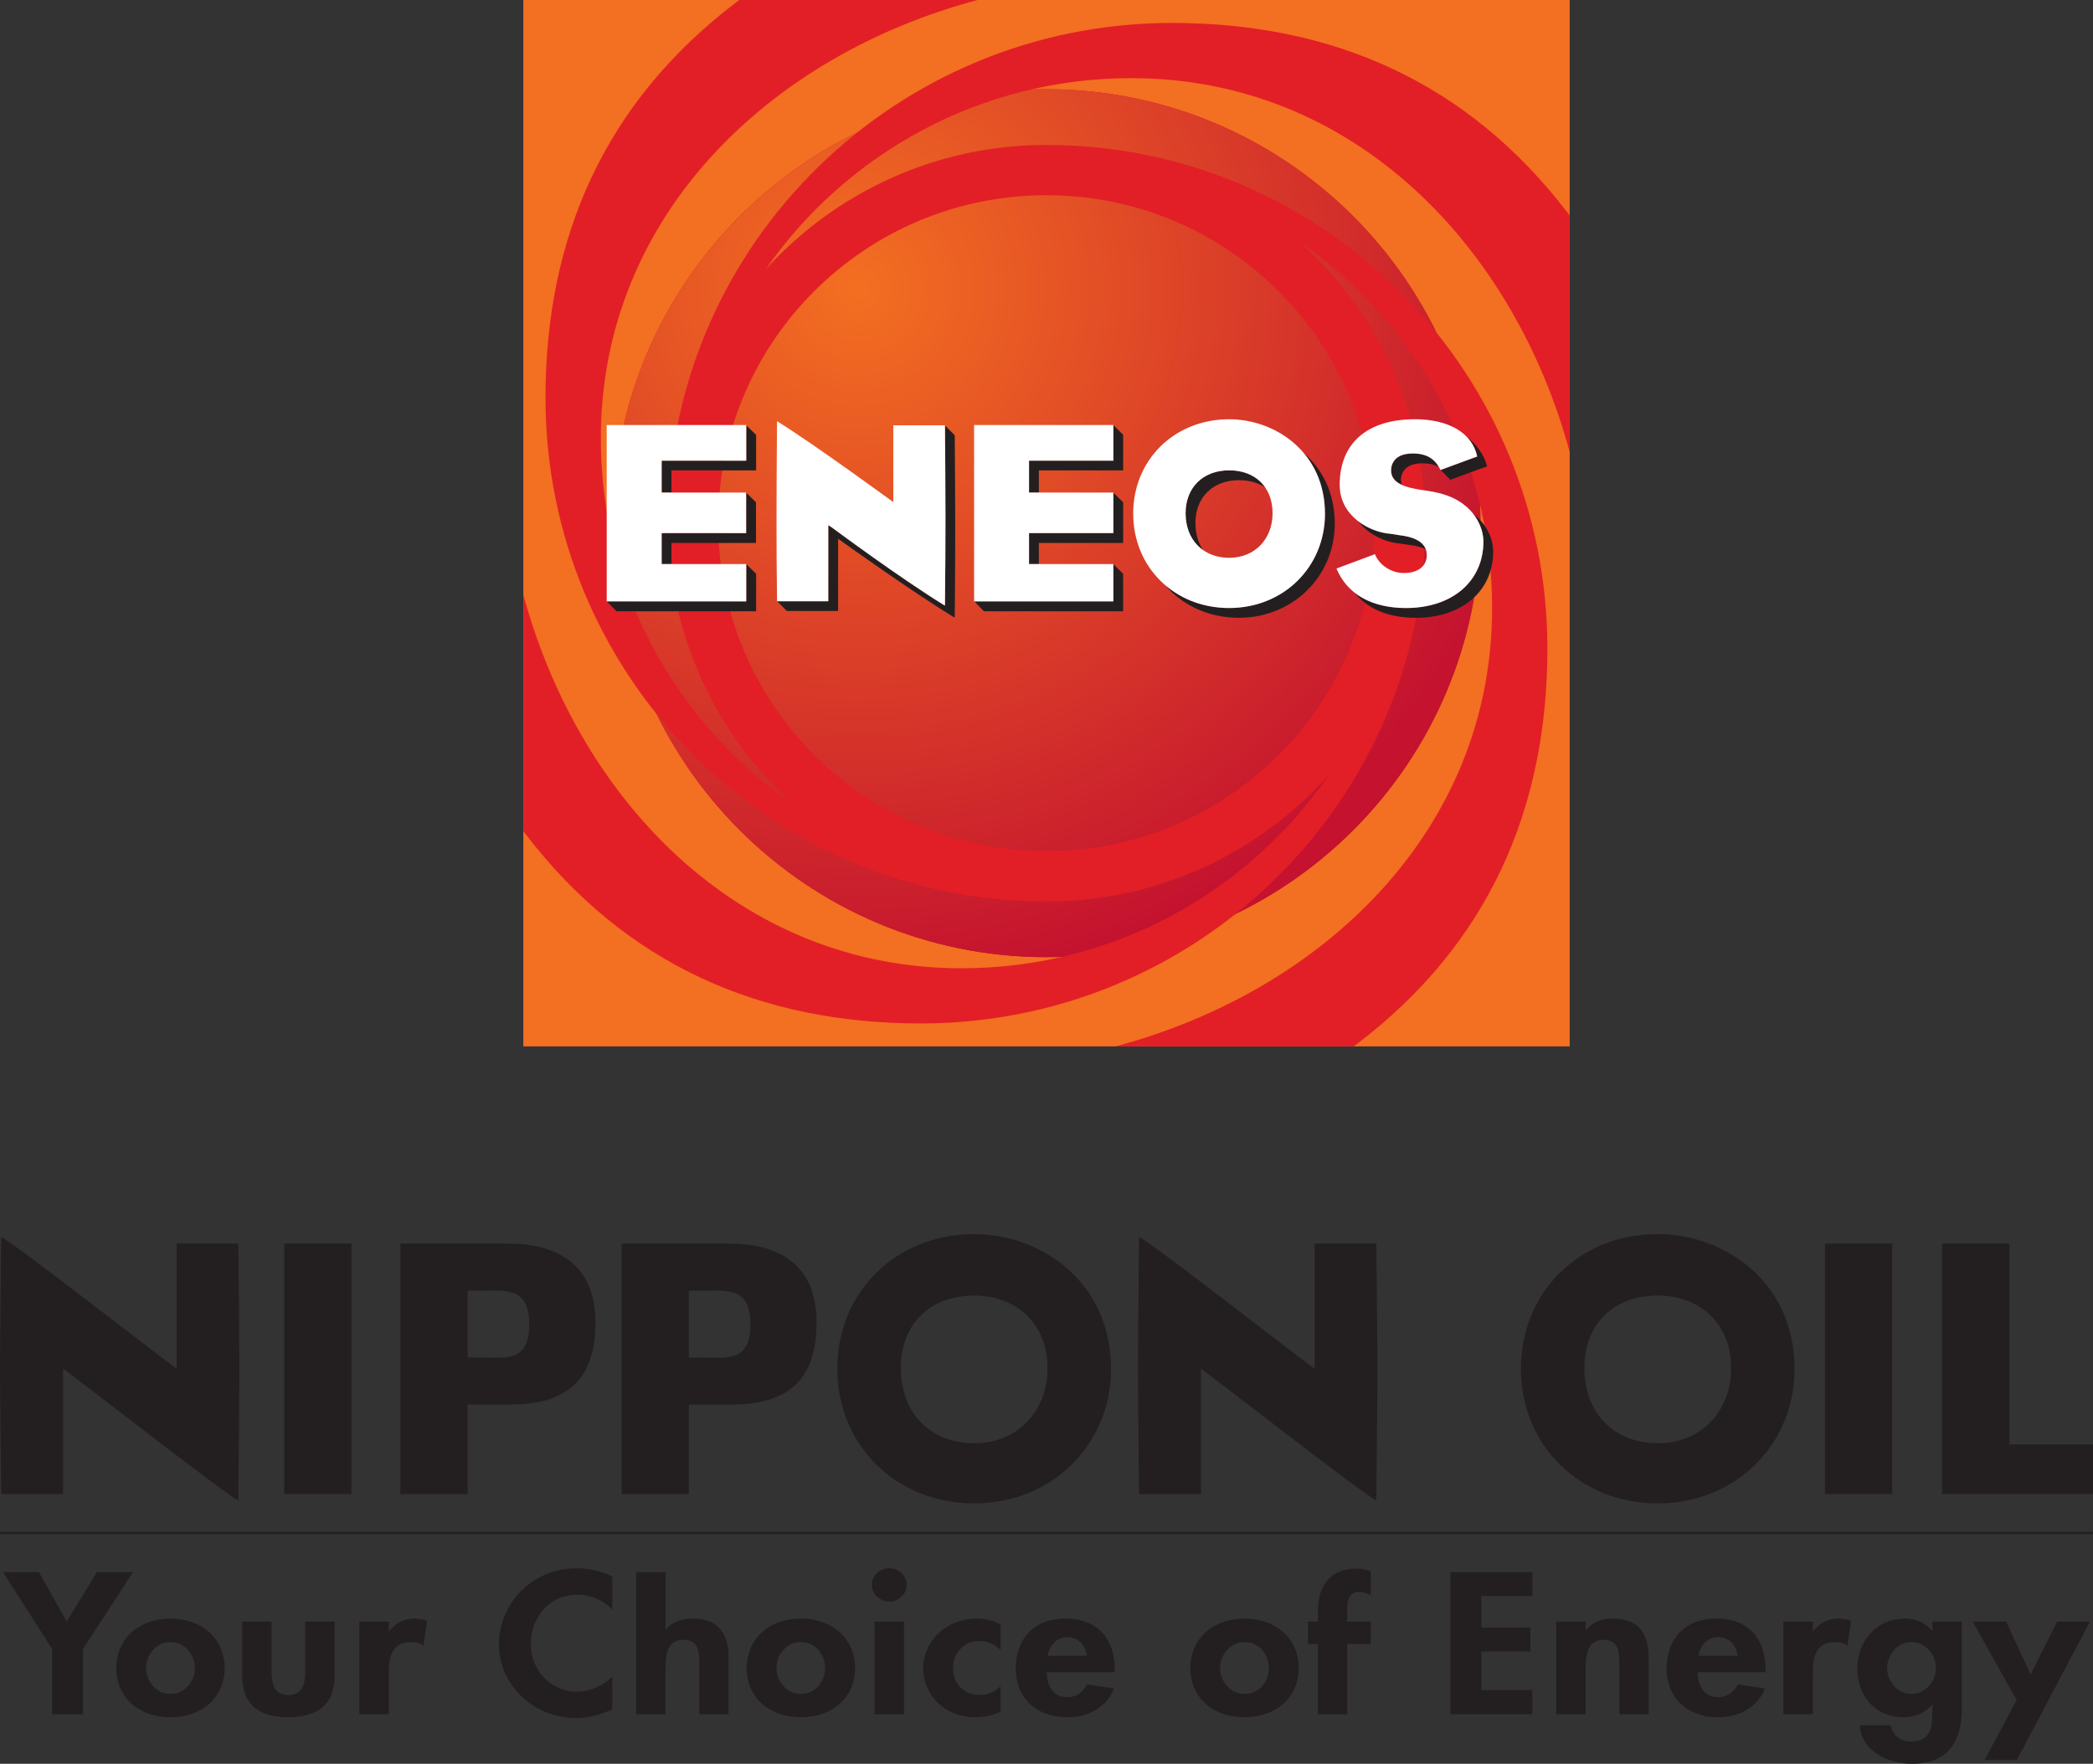
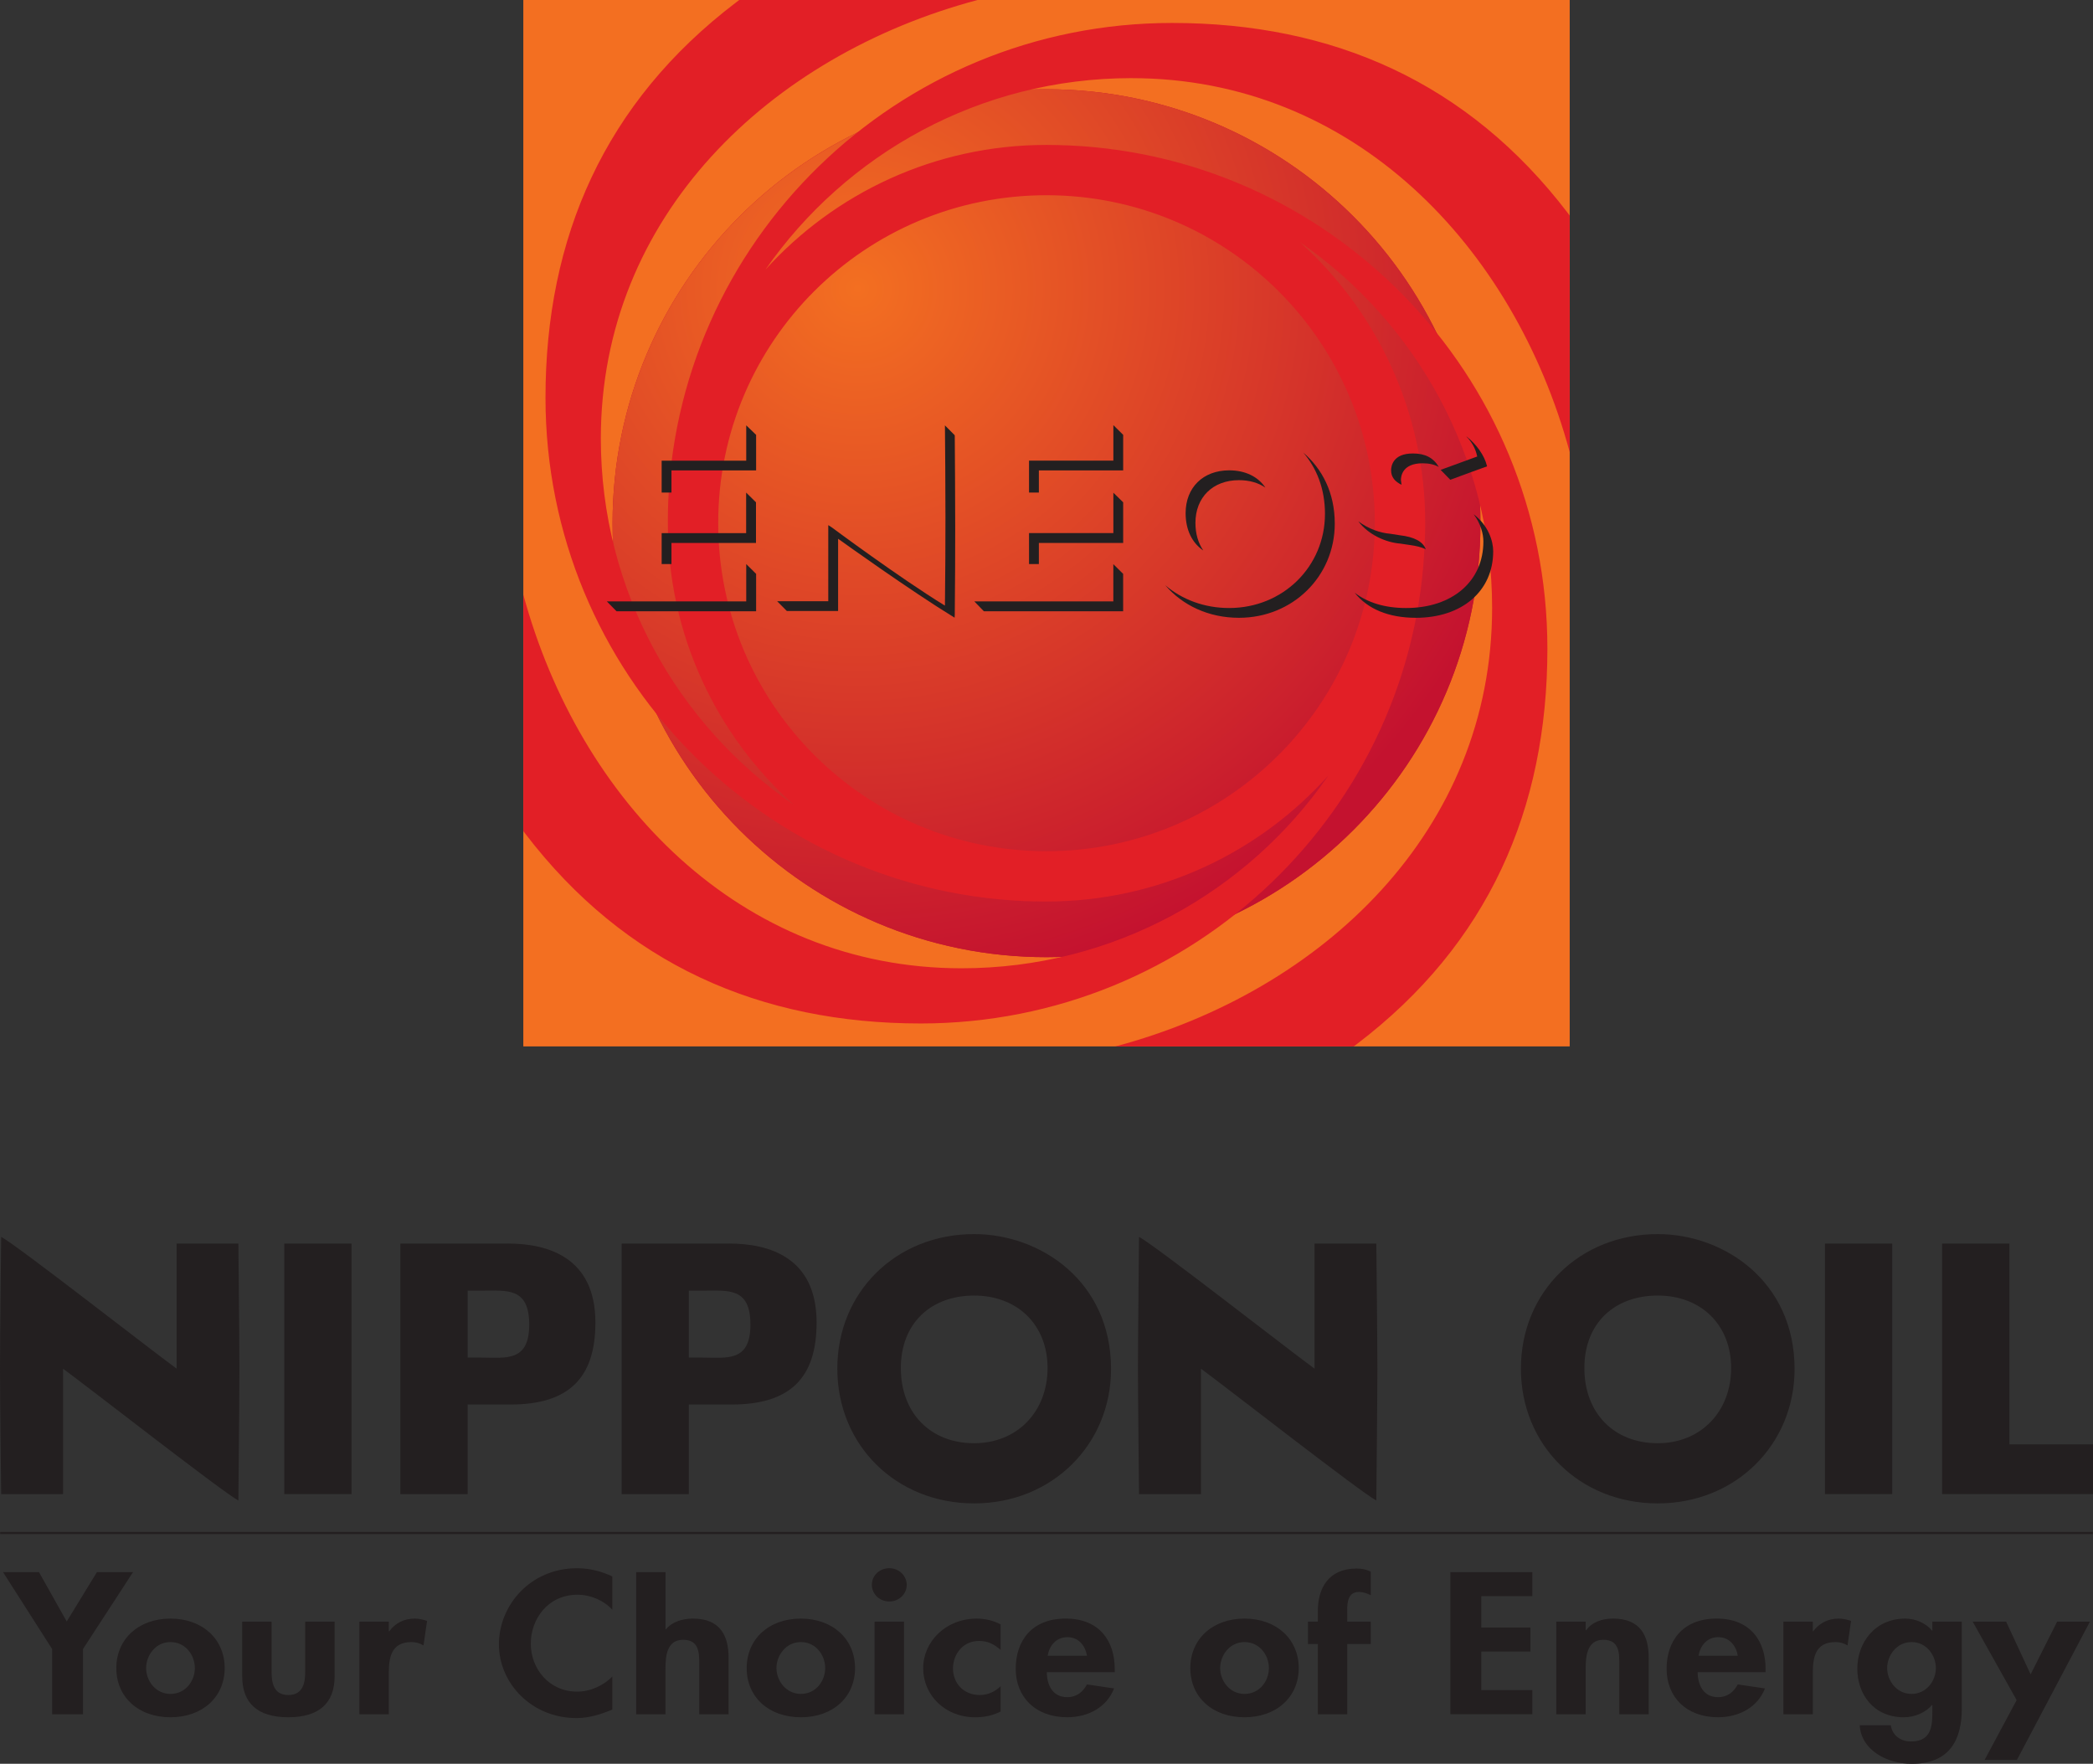
<svg xmlns="http://www.w3.org/2000/svg" id="Ebene_1" viewBox="0 0 1427.17 1202.67">
  <rect x="0" y="0" width="1427.17" height="1202.67" fill="#333333" stroke="none" />
  <defs>
    <style>.cls-1{fill:#fff;}.cls-2{fill:#f36f21;}.cls-3{fill:#231f20;}.cls-4{fill:#c4122f;}.cls-5{fill:url(#Unbenannter_Verlauf);}.cls-6{fill:#e21f26;}</style>
    <radialGradient id="Unbenannter_Verlauf" cx="950.02" cy="1023.05" fx="950.02" fy="1023.05" r="1" gradientTransform="translate(-457794.34 493783.46) scale(482.49 -482.47)" gradientUnits="userSpaceOnUse">
      <stop offset="0" stop-color="#f36f21" />
      <stop offset="1" stop-color="#c4122f" />
    </radialGradient>
  </defs>
  <path class="cls-2" d="M356.84,0h713.51v713.51H356.84V0h0Z" />
  <path class="cls-4" d="M1009.49,356.73c0,163.45-132.47,295.93-295.93,295.93s-295.87-132.48-295.87-295.93S550.19,60.85,713.56,60.85s295.93,132.48,295.93,295.88" />
  <path class="cls-5" d="M1009.49,356.73c0,163.45-132.47,295.93-295.93,295.93s-295.87-132.48-295.87-295.93S550.19,60.85,713.56,60.85s295.93,132.48,295.93,295.88" />
  <path class="cls-6" d="M771.46,53.29c151.29,0,260.74,114.32,298.88,254.97v-161.28l-1.18-1.58C1001,56.01,908.72,15.65,799.2,15.65c-187.6,0-340.3,149.34-343.81,334.73l.11-1.77c-.11,2.63-.11,5.29-.11,8,0,76.32,33.15,144.83,85.84,192.13l1.98,1.7-2.03-1.7c-79.46-54.73-131.49-146.22-131.49-249.76,0-151.63,115.32-261.3,256.88-298.98h-162.51l-2.21,1.69c-89.48,68.02-129.89,160.2-129.89,269.53,0,187.43,149.51,339.94,335.12,343.47l-1.1-.12c2.51.12,5.02.14,7.57.14,76.49,0,145.13-33.28,192.37-86.07l-.21.27c-54.81,79.3-146.33,131.33-250.07,131.33-151.13,0-260.62-114.2-298.8-254.76v161.18l1.11,1.5c68.19,89.39,160.43,129.71,269.92,129.71,185.68,0,337.15-146.19,343.65-328.88.19-4.1.3-8.24.3-12.36,0-76.11-33.1-144.45-85.55-191.62,79.25,54.75,131.17,146.14,131.17,249.51,0,151.68-115.36,261.27-256.89,299.01h162.52l2.22-1.67c89.46-68.03,129.84-160.18,129.84-269.55,0-187.24-149.22-339.67-334.57-343.41-2.28-.06-4.66-.09-7.02-.09-76.02,0-144.33,32.82-191.59,85.04,54.86-78.87,146.17-130.57,249.49-130.57M694.29,613.96l1.98.17-1.98-.17M743.84,100.6l-.4-.09.4.09M713.57,133.12c123.68,0,223.88,100.16,223.88,223.49s-100.2,223.8-223.88,223.8-223.84-100.16-223.84-223.8,100.14-223.49,223.84-223.49" />
  <path class="cls-3" d="M651.03,297.22l-.11-.53-6.65-6.67.06.51c.14,17.28.35,38.04.35,62.24,0,18.09-.09,38.03-.35,59.74l-.06.41c-30.52-18.68-76.49-52.87-76.94-53.2l-2.55-1.65v51.9h-34.85l6.6,6.65h34.95v-49.24l2.55,1.78c.4.3,46.42,33.37,76.89,52.03l.11-1.97c.23-21.74.3-41.66.3-59.75,0-24.17-.2-45-.3-62.25M820.48,375.35c-3.38-4.97-5.34-11.29-5.34-18.77,0-17.48,11.9-29.17,29.68-29.17,7.1,0,13.19,1.77,18.01,5.06-5.02-7.45-13.68-11.76-24.68-11.76-17.8,0-29.7,11.72-29.7,29.2,0,11.39,4.43,20.28,12.03,25.44" />
  <path class="cls-3" d="M888.72,308.64c8.95,10.45,14.75,24.46,14.75,41.74,0,36-28.71,64.21-65.33,64.21-17.07,0-32.16-5.83-43.57-15.53,11.79,13.75,29.59,22.2,50.24,22.2,36.64,0,65.34-28.24,65.34-64.22,0-21.3-8.75-37.48-21.43-48.4M954.45,364.97l-6.38-1c-6.87-.53-15.13-3.39-21.87-8.51,7.12,9.41,19.08,14.45,28.56,15.19l6.41.95c4.51.6,8.19,1.52,11.03,2.91-1.86-5.2-7.84-8.41-17.74-9.54M1007.21,310.94l.11.32c-2.87,1-21.05,7.74-24.98,9.13l6.58,6.76c3.87-1.4,22.22-8.22,25.07-9.16l-.09-.39c-1.74-7.23-7.29-14.68-13.63-19.75l-.44-.26c3.73,3.67,6.29,8.19,7.36,13.36" />
  <path class="cls-3" d="M1004.86,350.66c4.91,6.49,6.63,13.58,6.63,18.58,0,27.15-21.19,45.35-52.75,45.35-14.41,0-26.3-3.68-35.03-10.46,8.76,11.12,23.13,17.13,41.7,17.13,31.59,0,52.77-18.25,52.77-45.35,0-6.85-3.19-17.48-13.32-25.26M963.37,309.21c-13.72,0-14.81,8.8-14.81,11.49,0,4.86,2.85,7.78,7.12,9.86l-.43-3.21c0-2.7,1.03-11.45,14.8-11.45,4.43,0,8.06.83,11.06,2.52-3.69-6.27-9.29-9.22-17.74-9.22M508.84,410.09h-95.03l6.59,6.71h95.18v-25.5l-6.74-6.69v25.48M451.17,384.61h6.69v-14.38h57.63v-27.72l-6.71-6.63v27.64h-57.61v21.09M508.84,290.02v24.1h-57.67v21.75h6.69v-15.12h57.72v-24.23l-6.74-6.5M759.18,410.09h-94.79l6.49,6.71h94.97v-25.5l-6.69-6.61v25.4M759.18,363.51h-57.51v21.11h6.71v-14.38h57.49v-27.72l-6.69-6.56v27.57M759.18,289.89v24.22h-57.51v21.75h6.71v-15.12h57.49v-24.23l-6.69-6.63" />
-   <path class="cls-1" d="M529.49,354c0,17.05.05,34.22.35,55.79v.19h34.95v-51.9l2.55,1.65c.45.32,46.42,34.51,76.94,53.2l.06-.41c.26-21.71.35-41.65.35-59.74,0-24.2-.21-44.97-.35-62.24l-.06-.54h-35.15v52.33l-2.49-1.78c-.56-.26-48.39-35.54-76.8-53.39-.2,26.77-.35,46.74-.35,66.85M772.7,350.18c0,36.66,28.07,64.41,65.44,64.41s65.33-28.21,65.33-64.21c0-41.85-33.68-64.5-65.33-64.5-37.37,0-65.44,27.66-65.44,64.3M808.44,349.91c0-17.49,11.91-29.2,29.7-29.2s29.59,11.45,29.59,29.2-12.18,30.44-29.59,30.44-29.7-12.02-29.7-30.44M913.51,330.7c0,21.15,20.18,32.17,34.55,33.28l6.38,1c12.24,1.43,18.44,6.03,18.44,13.53s-5.85,12.23-15.68,12.23c-8.56,0-16.77-5.51-19.66-12.87-2.67.98-11.36,4.25-26.21,9.79l.11.27c7.2,17.22,23.96,26.67,47.3,26.67,31.56,0,52.75-18.2,52.75-45.35,0-10.23-7.13-28.87-33.78-33.79l.15-.08c-.73,0-2.1-.3-4.51-.72l-4-.56c-10.76-1.68-20.8-4.36-20.8-13.39,0-2.7,1.09-11.49,14.81-11.49,9.34,0,15.23,3.53,18.85,11.28,3.91-1.46,22.23-8.24,25.1-9.24l-.12-.32c-3.39-15.63-19.26-25.06-42.37-25.06-32.62,0-51.32,16.4-51.32,44.81M508.84,384.61h-57.67v-21.11h57.61v-27.63h-57.61v-21.75h57.67v-24.29h-95.14v120.26h95.14v-25.48M759.18,384.61h-57.51v-21.11h57.51v-27.63h-57.51v-21.75h57.51v-24.29h-94.97v120.26h94.97v-25.48" />
  <path class="cls-3" d="M.11,1044.59h1426.97v1.48H.11v-1.48ZM2.08,1071.98h24.5l18.91,33.66,20.6-33.65h24.62l-34.12,52.43v44.48h-21.04v-44.47l-33.48-52.44M116.23,1119.68c10.33,0,16.63,8.97,16.63,17.73s-6.3,17.62-16.63,17.62-16.6-9.16-16.6-17.62,6.29-17.73,16.6-17.73M116.23,1103.67c-21.87,0-36.91,14.06-36.91,33.74s14.9,33.54,36.91,33.54,36.98-13.97,36.98-33.54-14.99-33.74-36.98-33.74M185.19,1105.73v34.22c0,7.23,1.24,15.83,11.41,15.83s11.51-8.6,11.51-15.83v-34.22h20.06v37.26c0,18.33-10.6,27.96-31.56,27.96s-31.46-9.63-31.46-27.96v-37.26h20.06M265.13,1112.36h.3c3.97-5.53,9.98-8.69,17.44-8.69,2.87,0,5.76.71,8.33,1.57l-2.42,16.74c-2.5-1.54-5.38-2.34-8.32-2.3-13.86,0-15.34,11.04-15.34,20.9v28.32h-20.06v-63.17h20.06v6.63M417.54,1097.65c-5.85-6.38-14.75-10.25-23.75-10.25-20.25,0-31.86,16.67-31.86,33.37s12.06,32.7,31.71,32.7c9.01,0,18.05-4.28,23.9-10.31v22.55c-7.91,3.27-15.8,5.79-24.53,5.79-30.34,0-52.81-23.53-52.81-50.32s21.65-51.85,53.26-51.85c8.45,0,16.77,2.09,24.08,5.61v22.7M453.79,1071.98v39.06h.23c4.24-5.16,11.27-7.37,18.44-7.37,18.88,0,24.34,11.96,24.34,26.65v38.58h-20v-33.41c0-7.6.38-17.38-11.02-17.38s-11.99,11.93-11.99,19.53v31.26h-20.01v-96.91h20.01M546.12,1119.68c10.27,0,16.56,8.97,16.56,17.73s-6.29,17.62-16.56,17.62-16.67-9.16-16.67-17.62,6.29-17.73,16.67-17.73M546.12,1103.67c-21.98,0-36.97,14.06-36.97,33.74s14.9,33.54,36.97,33.54,36.92-13.97,36.92-33.54-15.05-33.74-36.92-33.74M596.35,1105.73h20.06v63.19h-20.06v-63.19ZM618.27,1080.63c0,6.38-5.3,11.37-11.88,11.37s-11.88-4.98-11.88-11.37,5.24-11.32,11.88-11.32,11.88,5.18,11.88,11.32M682.3,1125.05c-4.33-3.85-8.6-6.15-14.75-6.15-11.32,0-17.73,9.52-17.73,18.74,0,9.9,6.97,18.14,18.42,18.14,5.47,0,10.47-2.42,14.07-6.03v17.28c-5.45,2.79-11.17,3.93-17.31,3.93-20.8,0-35.51-15.25-35.51-33.4s15.31-33.88,36.55-33.88c5.56,0,11.39,1.28,16.26,3.97v17.4M714.4,1129.02c.98-6.5,5.45-12.69,13.46-12.69s12.29,6.29,13.33,12.69h-26.79M760.11,1140.21v-2.16c0-19.04-10.37-34.39-33.43-34.39s-34.08,15.07-34.08,34.22,13.28,33.05,35.11,33.05c14.74,0,27.04-7.06,31.95-19.64l-18.48-2.73c-2.76,5.03-6.87,8.68-13.47,8.68-10.47,0-13.9-9.09-13.9-17.02h46.3M848.61,1119.68c10.32,0,16.62,8.97,16.62,17.73s-6.31,17.62-16.62,17.62-16.62-9.16-16.62-17.62,6.3-17.73,16.62-17.73M848.61,1103.67c-21.89,0-36.96,14.06-36.96,33.74s14.95,33.54,36.96,33.54,36.97-13.97,36.97-33.54-15.04-33.74-36.97-33.74M918.67,1168.9h-20.06v-47.92h-6.73v-15.25h6.73v-7.27c0-15.42,7.17-28.92,26.44-28.92,3.37,0,6.65.61,9.65,2.1v16.07c-2.55-1.18-5.11-2.21-8.13-2.21-8.89,0-7.91,10.4-7.91,15.53v4.7h16.04v15.25h-16.04v47.92M1010.06,1088.39v21.37h33.52v16.39h-33.52v26.28h34.82v16.46h-55.91v-96.91h55.91v16.4h-34.82M1081.24,1111.55h.38c4.06-5.67,11.09-7.89,18.26-7.89,18.89,0,24.34,11.97,24.34,26.66v38.58h-20.06v-33.41c0-7.6.45-17.38-10.91-17.38s-12,11.93-12,19.53v31.26h-20.06v-63.17h20.06v5.82M1158.2,1129.02c1.05-6.5,5.47-12.69,13.42-12.69s12.33,6.29,13.32,12.69h-26.74M1203.92,1140.21v-2.16c0-19.04-10.37-34.39-33.37-34.39s-34.13,15.07-34.13,34.22,13.32,33.05,35.06,33.05c14.74,0,27.1-7.06,32.01-19.64l-18.55-2.73c-2.7,5.03-6.84,8.68-13.47,8.68-10.42,0-13.87-9.09-13.87-17.02h46.32M1236.12,1112.36h.24c4.08-5.53,10.05-8.69,17.52-8.69,2.89,0,5.73.71,8.3,1.57l-2.4,16.74c-2.49-1.55-5.37-2.35-8.3-2.3-13.92,0-15.35,11.04-15.35,20.9v28.32h-20.06v-63.17h20.06v6.63M1303.47,1155.03c-10.31,0-16.66-9.16-16.66-17.62s6.35-17.73,16.66-17.73,16.57,9.24,16.57,17.73-6.3,17.62-16.57,17.62M1337.7,1105.73h-20.07v6.08h-.29c-3.98-4.93-11.15-8.14-18.18-8.14-20.96,0-32.7,16.75-32.7,34.13s11.06,33.15,31.7,33.15c7.48,0,14.9-3.21,19.18-8.35h.29v4.13c0,9.49-.29,20.72-14.45,20.72-7.62,0-12.88-4.42-13.9-11.06h-21.19c.98,16.84,18.32,26.29,35.49,26.29,26.35,0,34.12-17.01,34.12-37.66v-59.28M1353.28,1200.03h22.02l49.79-94.31h-22.37l-18.09,35.98-16.71-35.98h-22.81l29.99,53.54-21.83,40.76M1130.37,841.49c-53.23,0-93.3,39.43-93.3,91.71s40.07,91.92,93.3,91.92,93.31-40.18,93.31-91.65c0-59.72-48.09-91.98-93.31-91.98M1130.37,984.09c-29.9,0-50.03-20.65-50.03-51.26s20.58-49.43,50.03-49.43,50.05,19.84,50.05,49.43-20.59,51.26-50.05,51.26M1244.39,847.95h45.87v170.84h-45.87v-170.84ZM1370.16,847.95v136.9h57.01v33.94h-102.91v-170.84h45.89M664.24,841.49c-53.2,0-93.29,39.43-93.29,91.71s40.1,91.92,93.29,91.92,93.35-40.18,93.35-91.65c0-59.72-48.04-91.98-93.34-91.98M664.25,984.09c-29.9,0-49.99-20.65-49.99-51.26s20.6-49.43,49.99-49.43,50.06,19.84,50.06,49.43-20.56,51.26-50.06,51.26M193.85,847.95h45.86v170.84h-45.86v-170.84ZM43,1018.79v-85.52c21.66,16,108.58,83.98,119.54,89.88,0,0,.71-69.5.71-89.88s-.71-85.31-.71-85.31h-42.12v85.28c-21.69-15.96-108.7-84.03-119.62-89.87,0,0-.8,69.5-.8,89.9s.8,85.52.8,85.52h42.19M818.91,1018.79v-85.52c21.62,16,108.54,83.98,119.57,89.88,0,0,.73-69.5.73-89.88s-.73-85.31-.73-85.31h-42.14v85.28c-21.68-15.96-108.69-84.03-119.66-89.87,0,0-.74,69.5-.74,89.9s.75,85.52.75,85.52h42.21M497.19,847.95h-73.3v170.85h45.82v-61.1h29.14c39.54,0,57.97-17.74,57.97-55.9,0-44.5-32.45-53.86-59.64-53.86M479.15,925.7h-9.44v-45.65h9.44c17.31,0,32.55-2.49,32.55,23.19s-16.17,22.46-32.55,22.46M346.3,847.95h-73.31v170.85h45.89v-61.1h29.1c39.57,0,58.01-17.74,58.01-55.9,0-44.5-32.45-53.86-59.69-53.86M328.31,925.7h-9.43v-45.65h9.43c17.28,0,32.55-2.49,32.55,23.19s-16.22,22.46-32.55,22.46" />
</svg>